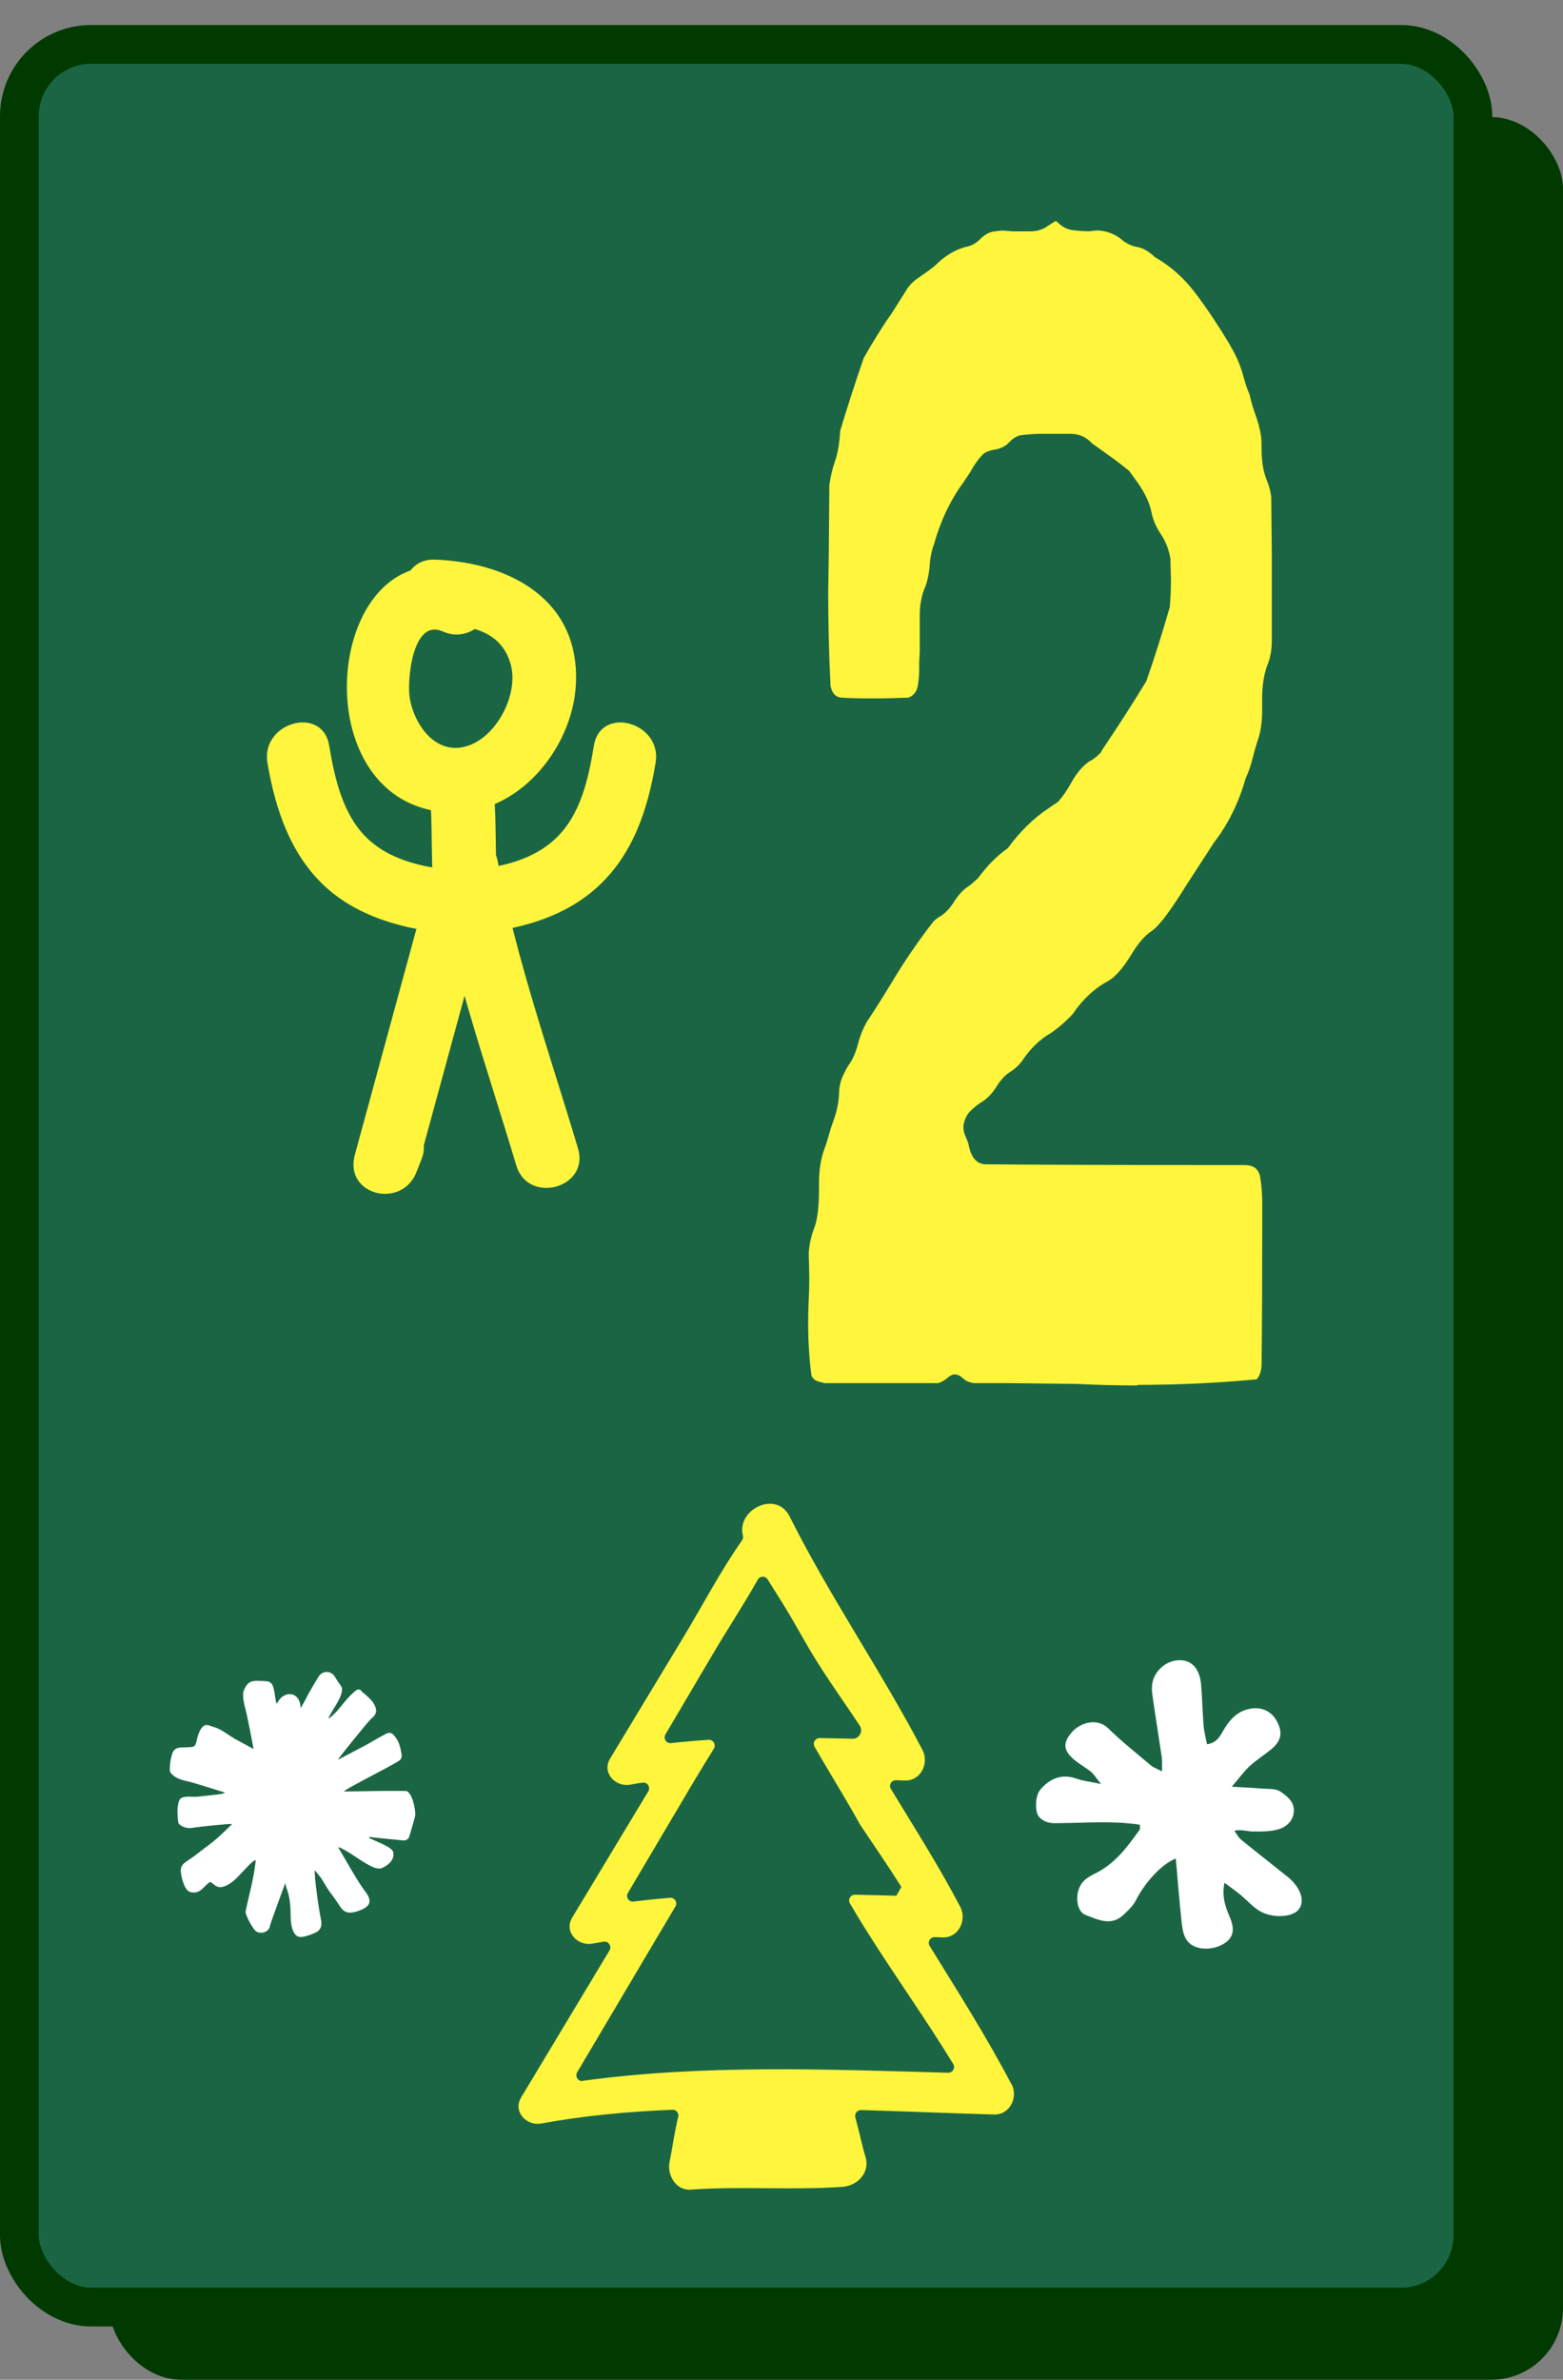
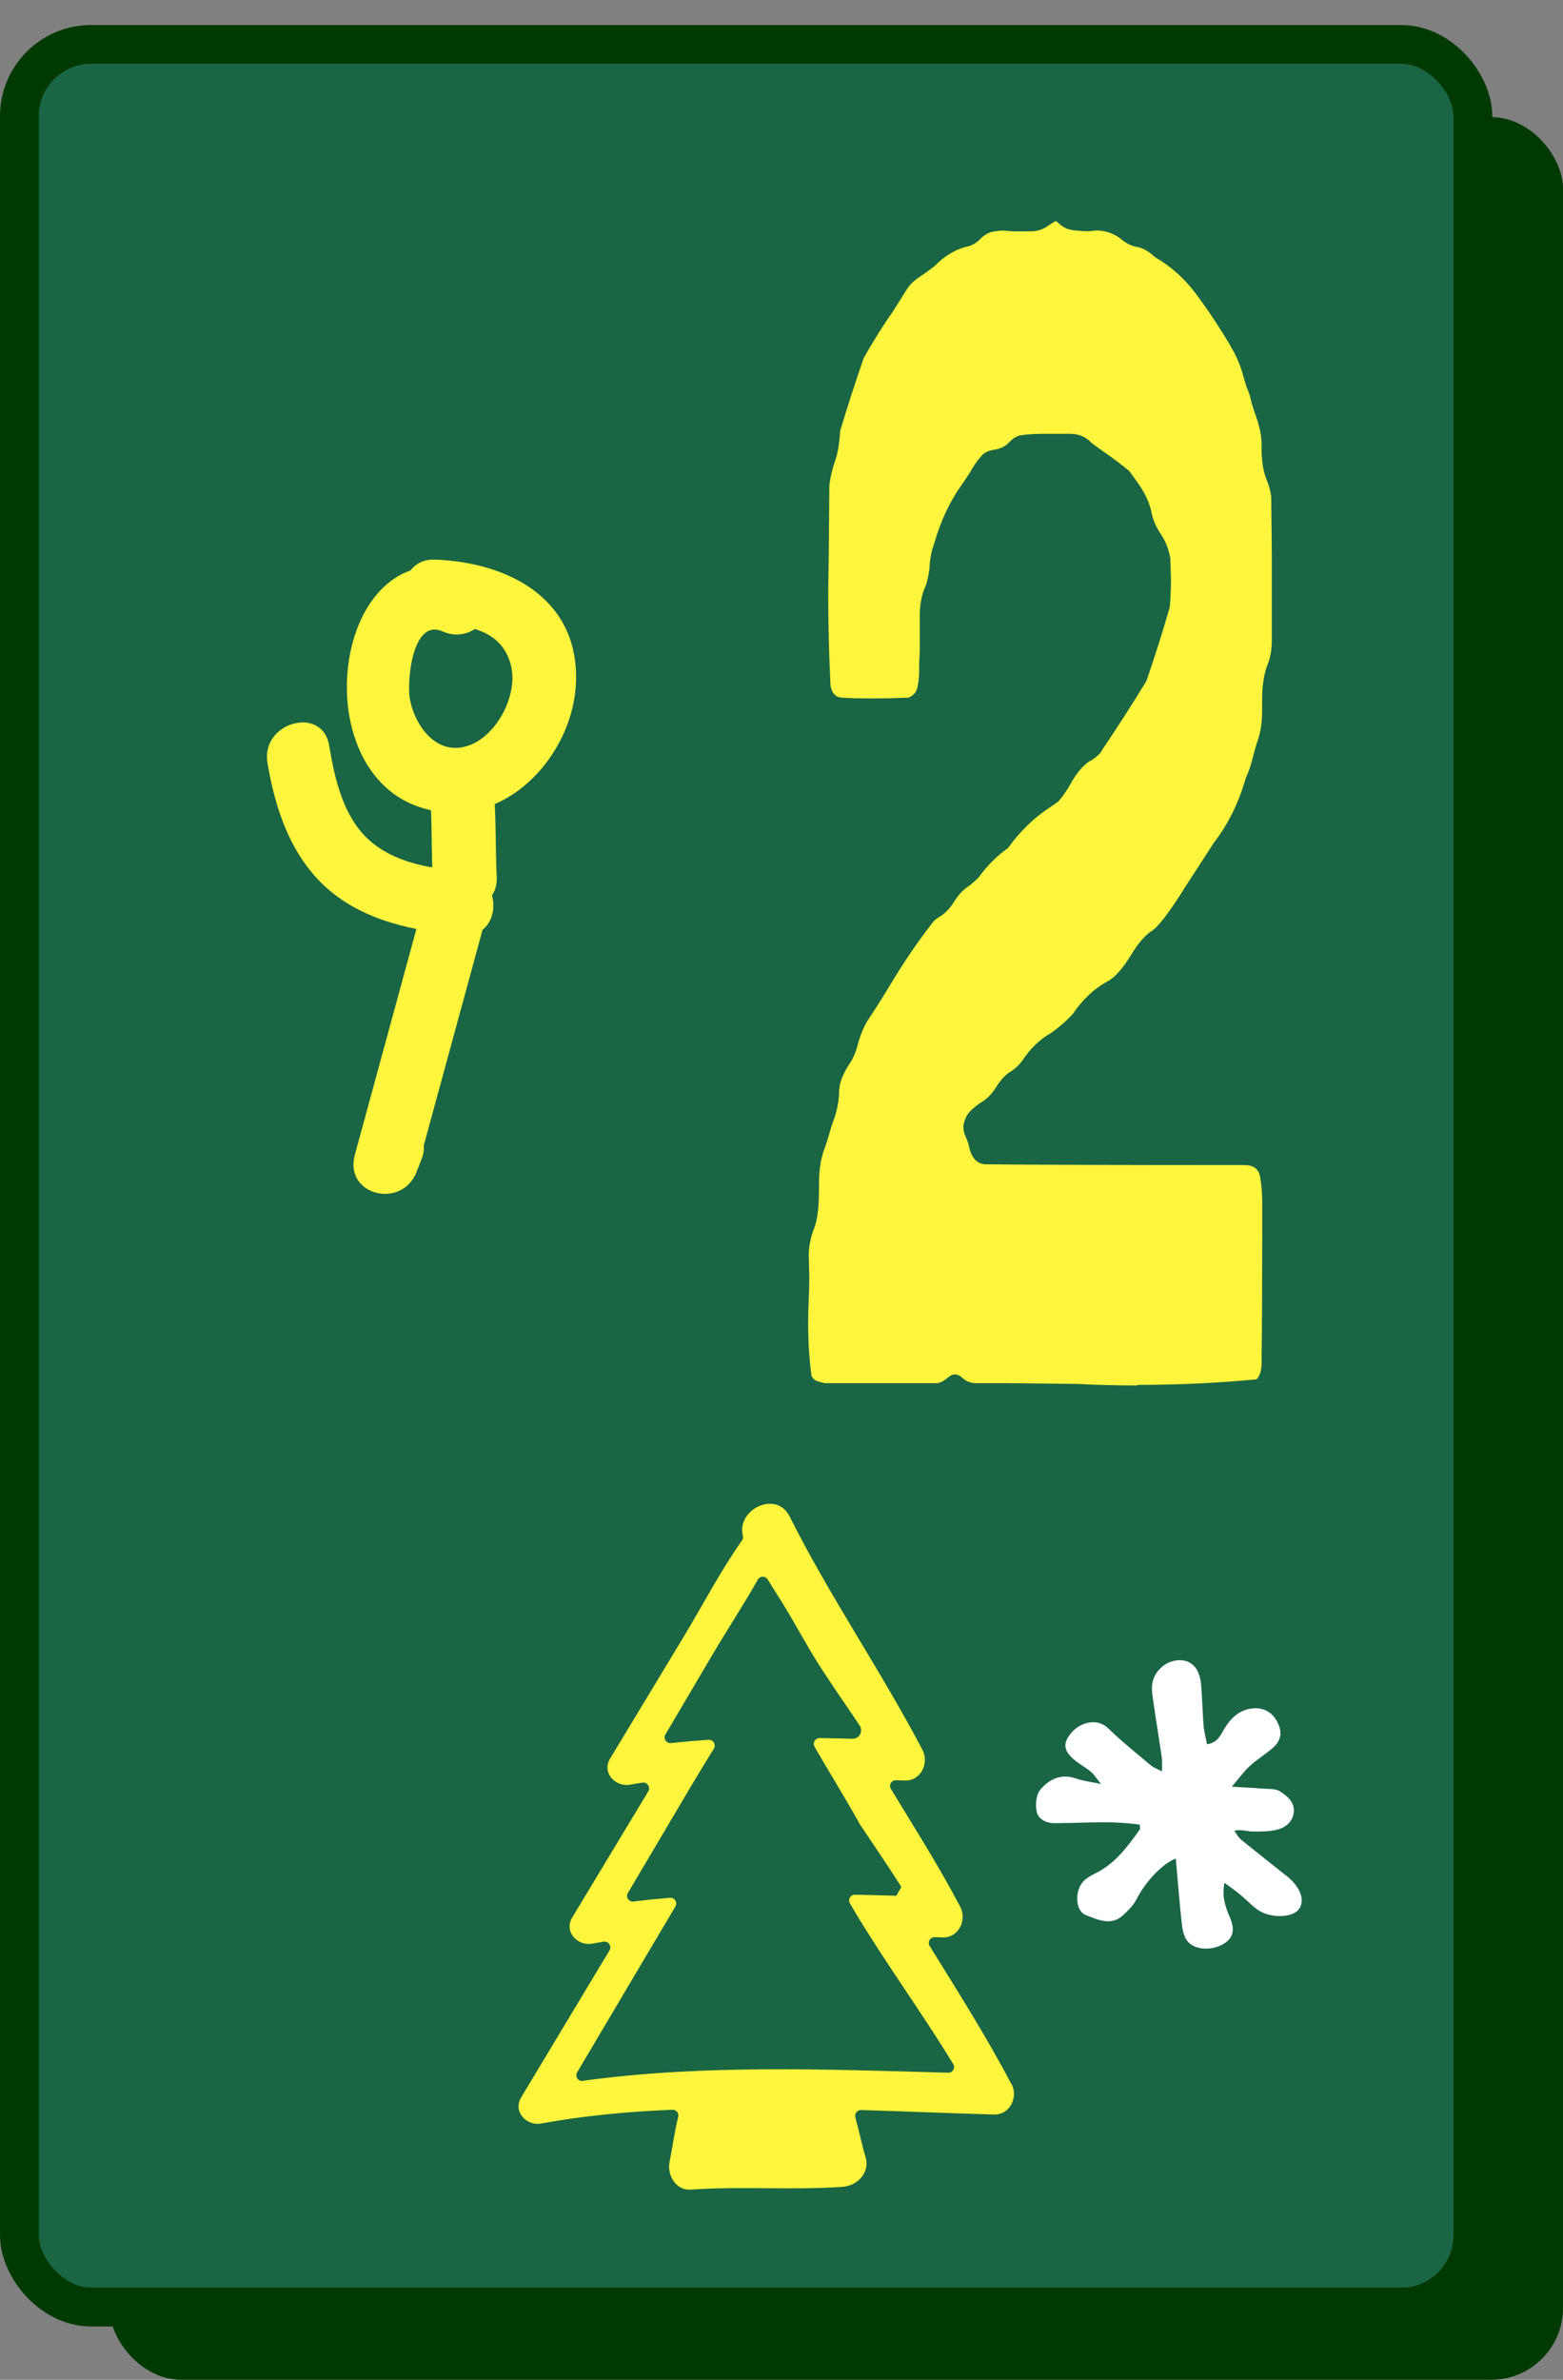
<svg xmlns="http://www.w3.org/2000/svg" id="Layer_2" data-name="Layer 2" viewBox="0 0 161.3 245.54">
  <rect x="0" y="0" width="161.3" height="245.54" fill="#808080" stroke="none" />
  <defs>
    <style>
      .cls-1 {
        fill: #fff53c;
      }

      .cls-2 {
        fill: #fff;
      }

      .cls-3 {
        fill: #003a00;
      }

      .cls-4 {
        fill: #1a6644;
        stroke: #003a00;
        stroke-miterlimit: 10;
        stroke-width: 4px;
      }
    </style>
  </defs>
  <g id="Layer_1-2" data-name="Layer 1">
    <g>
      <rect class="cls-3" x="11.3" y="12.08" width="150" height="233.46" rx="7.41" ry="7.41" />
      <rect class="cls-4" x="2" y="4.58" width="150" height="233.46" rx="7.41" ry="7.41" />
      <g>
        <path class="cls-1" d="M104.37,215.03c-2.57-4.9-5.53-9.55-8.43-14.25-.25-.4.05-.92.53-.91.27,0,.55.02.82.03,1.65.05,2.51-1.8,1.81-3.15-2.19-4.18-4.72-8.15-7.16-12.17-.25-.4.06-.92.53-.9.31.01.61.02.92.03,1.65.05,2.51-1.8,1.81-3.15-4.28-8.18-9.57-15.82-13.71-24.09-1.39-2.78-5.53-.69-4.82,1.99.04.16,0,.34-.09.47-2.24,3.18-4.08,6.73-6.07,10.02-2.52,4.17-5.03,8.33-7.55,12.5-.89,1.47.57,2.96,2.07,2.69.42-.08.85-.15,1.27-.21.5-.08.86.46.6.9-2.62,4.34-5.23,8.68-7.85,13.02-.88,1.47.57,2.97,2.07,2.69.39-.07.78-.14,1.17-.2.5-.08.87.46.61.9-3.04,5.06-6.08,10.11-9.12,15.17-.88,1.47.57,2.97,2.07,2.69,4.45-.82,8.99-1.23,13.54-1.42.4-.02.7.35.6.74-.39,1.57-.6,3.22-.89,4.63-.28,1.34.63,2.98,2.19,2.87,5.22-.37,10.46.08,15.68-.29,1.52-.11,2.84-1.47,2.35-3.08-.37-1.2-.6-2.45-.94-3.66-.04-.14-.08-.29-.11-.44-.09-.38.2-.75.6-.74,4.57.14,9.14.33,13.71.46,1.65.05,2.52-1.79,1.81-3.15ZM60.16,214.71c-.49.07-.85-.46-.6-.89,2.8-4.72,5.6-9.45,8.4-14.18.3-.51.61-1.02.91-1.53.28-.47.55-.93.83-1.4.25-.42-.08-.94-.56-.9-1.06.09-2.13.19-3.19.32-.19.02-.38.04-.57.07-.49.06-.83-.47-.58-.89,2.22-3.75,4.44-7.5,6.66-11.26.14-.23.28-.47.42-.7.59-.98,1.19-1.95,1.79-2.93.25-.41-.06-.94-.55-.91-1.07.07-2.15.16-3.22.27-.22.02-.43.04-.65.07-.49.05-.82-.47-.58-.89,1.62-2.74,3.23-5.48,4.84-8.21,1.51-2.56,3.2-5.12,4.69-7.76.22-.4.78-.41,1.02-.03.47.75.94,1.5,1.41,2.25h0c.11.18.23.36.34.55,1.15,1.87,2.17,3.82,3.34,5.68.42.67.85,1.34,1.3,2,1.02,1.54,2.09,3.06,3.11,4.6.39.59-.04,1.38-.75,1.36-1.13-.03-2.26-.05-3.38-.07-.46,0-.76.49-.53.89.61,1.07,1.24,2.12,1.87,3.18.65,1.09,1.29,2.17,1.93,3.27.31.54.62,1.09.93,1.64,0,.01.02.03.03.04,1.41,2.11,2.85,4.2,4.2,6.34l-.52.91c-1.42-.04-2.84-.08-4.26-.11-.46-.01-.76.49-.53.89.46.8.94,1.6,1.43,2.38.17.28.35.56.53.84,2.83,4.48,5.94,8.83,8.7,13.36.25.4-.06.92-.53.9-12.57-.35-25.21-.87-37.68.83Z" />
        <path class="cls-2" d="M132.81,193.59c-1.57-1.26-3.16-2.5-4.72-3.77-.3-.24-.48-.62-.71-.93.76-.16,1.31.07,1.86.08.9.01,1.85.02,2.7-.23.82-.24,1.49-.85,1.58-1.78.1-1.04-.7-1.65-1.42-2.13-.48-.31-1.26-.24-1.91-.29-.89-.08-1.79-.11-3.07-.19.79-.92,1.27-1.6,1.87-2.15.71-.65,1.55-1.16,2.29-1.79.98-.83,1.1-1.73.47-2.86-.58-1.04-1.62-1.48-2.82-1.23-1.2.25-1.93,1.02-2.53,1.97-.42.65-.67,1.51-1.84,1.68-.13-.69-.3-1.3-.35-1.91-.11-1.38-.14-2.77-.25-4.15-.12-1.62-.86-2.53-2.05-2.61-1.43-.09-2.81,1.02-3.01,2.49-.07.55.03,1.13.11,1.69.28,1.94.6,3.88.88,5.81.06.41.02.82.03,1.48-.53-.28-.9-.4-1.16-.63-1.49-1.25-3.02-2.47-4.4-3.82-1.15-1.12-2.92-.59-3.8.47-.96,1.14-.81,1.95.59,3.01.47.35.99.64,1.44,1.01.3.25.5.6,1.03,1.26-1.17-.25-1.89-.32-2.55-.56-1.57-.56-2.81.08-3.7,1.13-.45.53-.53,1.54-.39,2.27.15.76.93,1.19,1.82,1.2.66,0,1.32-.02,1.98-.03,2.29-.06,4.59-.16,6.85.19,0,.25.05.4,0,.49-1.27,1.77-2.55,3.55-4.65,4.56-.41.2-.82.44-1.13.75-.97.95-.91,3.1.2,3.52,1.23.47,2.62,1.18,3.88-.01.49-.46,1.02-.96,1.31-1.54.88-1.75,2.63-3.72,4.1-4.28.21,2.31.38,4.56.63,6.81.07.59.21,1.27.58,1.72.74.92,2.45,1,3.66.31,1.04-.59,1.28-1.44.71-2.78-.45-1.05-.84-2.09-.56-3.56.68.5,1.18.85,1.65,1.24.6.5,1.13,1.08,1.76,1.53,1.26.91,3.53.87,4.24,0,.71-.87.23-2.3-1.19-3.44" />
-         <path class="cls-2" d="M41.98,184.79c-1.14-.01-2.01-.02-2.9,0-.71.02-3.59.05-3.59.05.19-.3,5.36-2.85,5.78-3.24.15-.14.21-.35.18-.56-.17-.93-.27-1.39-.83-2.04-.18-.21-.48-.27-.72-.14-.66.33-1.84,1.03-2.13,1.19l-2.88,1.51c-.06-.06,3.15-3.99,3.35-4.16.49-.42.85-.79.29-1.69-.21-.34-.82-.89-1.13-1.12-.16-.12-.13-.32-.5-.26-.18.03-.69.56-.86.73-.66.67-1.34,1.77-2.16,2.27.28-.83,1.9-2.65,1.27-3.44-.18-.23-.35-.47-.49-.73-.15-.27-.32-.46-.55-.57-.44-.2-.96-.03-1.22.38-.3.47-.68,1.13-.82,1.38-.37.62-.66,1.29-1.05,1.9,0-1.78-1.79-1.91-2.44-.47-.16-.07-.18-1.18-.43-1.85-.1-.26-.35-.44-.62-.46-.56-.03-1.32-.13-1.71.08-.32.17-.49.49-.64.82-.03.07-.06.15-.07.23-.08.46.05,1.13.24,1.82.23.87.71,3.5.82,4.04l-1.99-1.08c-1.5-.96-1.37-.97-2.66-1.37-.76-.24-1.12,1.04-1.25,1.68-.04.18-.09.38-.24.48-.05.03-.11.06-.18.07-.16.03-.39.04-.68.05-.46.02-.87-.05-1.21.3-.33.35-.56,2.05-.37,2.3.43.57,1.14.77,1.81.91.55.12,3.8,1.15,3.8,1.15,0,.1-.54.17-.66.19-.67.09-1.52.17-2.2.24-.49.05-1.32-.13-1.72.2-.22.18-.32,1.01-.31,1.33,0,.22.05.9.08,1.09.05.29.4.43.63.52.39.15.76.1,1.13.03.38-.07,3.72-.42,3.8-.35-2.01,2.01-2.19,1.95-3.81,3.24-.22.18-.73.48-1.11.78-.28.22-.42.57-.37.93.05.34.11.68.22,1.01.15.42.36,1,.85,1.08.99.17,1.23-.59,1.92-1.05.26-.05.58.68,1.33.49.33-.08.67-.27,1-.52.69-.51,2.21-2.44,2.41-2.21-.22,2.03-.64,3.29-1.05,5.29,0,.41.8,1.89,1.13,2.06.51.27,1.29.05,1.39-.59.04-.27,1.58-4.42,1.58-4.42.14.77.36.86.5,2.18.05.43.04.94.06,1.45.03.51.09,1,.29,1.39.27.53.57.59,1.02.52.2-.03.92-.25,1.37-.49.39-.21.57-.68.46-1.2-.25-1.2-.71-4.43-.66-5.18l.67.83c.85,1.38.41.77,1.33,2.02.16.21.4.57.54.79.47.75.93.89,1.87.6,1.14-.38,1.67-.9.84-1.99-.75-.94-2.1-3.39-2.82-4.59.13-.03.22.04.33.09,1.08.52,2.25,1.52,3.34,1.97.12.05.3.09.47.11.17.02.34-.02.49-.11,0,0,1.26-.54,1.04-1.58-.1-.49-1.51-1-2.31-1.38-.11-.05-.19.01-.15-.19.35.06,1.55.17,3.5.36.29.03.55-.15.63-.43.29-.99.59-2,.6-2.16.05-.58-.29-2.31-.92-2.51" />
      </g>
      <path class="cls-1" d="M117.37,142.95c-2.05,0-4.11-.05-6.2-.16l-7.09-.08h-3.54c-.47-.05-.86-.22-1.15-.49s-.58-.41-.86-.41c-.24,0-.49.12-.77.37-.28.24-.59.42-.95.53h-11.7c-.24-.05-.48-.12-.74-.2-.26-.08-.46-.26-.62-.53-.24-1.79-.35-3.6-.35-5.45,0-.81.02-1.62.06-2.44.04-.81.06-1.6.06-2.36l-.06-2.36c.04-.92.23-1.8.56-2.64.33-.84.5-2.18.5-4.02v-.65c0-.7.05-1.35.15-1.95.1-.6.24-1.12.41-1.58.18-.46.33-.95.47-1.46.14-.52.29-.98.44-1.38s.29-.83.38-1.26c.1-.43.17-.89.21-1.38,0-.7.1-1.3.3-1.79.2-.49.43-.95.71-1.38.43-.6.77-1.38,1-2.36.2-.7.47-1.38.83-2.03.83-1.25,1.63-2.52,2.42-3.82,1.42-2.38,2.93-4.61,4.55-6.66l.41-.33c.63-.33,1.18-.87,1.65-1.63.47-.76,1.02-1.33,1.65-1.71l.83-.73c.95-1.3,1.97-2.33,3.07-3.09,1.26-1.73,2.68-3.12,4.25-4.15l.95-.65c.47-.54.91-1.17,1.3-1.87.59-1.08,1.26-1.87,2.01-2.36h.06c.35-.22.69-.49,1-.81l.24-.41c1.54-2.28,3.03-4.6,4.49-6.99.87-2.49,1.67-5.04,2.42-7.64.08-.92.12-1.87.12-2.84l-.06-2.19c-.16-.92-.48-1.75-.97-2.48-.49-.73-.82-1.48-.97-2.23-.2-1.03-.71-2.11-1.54-3.25l-.77-1.06c-.79-.65-1.58-1.25-2.36-1.79l-1.48-1.06c-.59-.65-1.34-.98-2.24-.98h-2.78c-.83,0-1.63.05-2.42.16-.39.11-.77.35-1.12.73s-.83.62-1.42.73c-.43.05-.83.19-1.18.41-.51.49-.98,1.14-1.42,1.95l-.71,1.06c-1.34,1.84-2.34,3.96-3.01,6.34-.28.76-.43,1.6-.47,2.52-.12.92-.3,1.63-.53,2.11-.28.7-.43,1.52-.47,2.44v3.98l-.06,1.14v.65c0,.6-.04,1.14-.12,1.62-.08.7-.41,1.17-1,1.38-1.18.05-2.4.08-3.66.08-1.58,0-2.62-.03-3.13-.08-.67,0-1.08-.41-1.24-1.22-.16-3.2-.24-6.42-.24-9.67l.06-3.9.06-7.15c.12-.87.31-1.69.59-2.48.28-.79.45-1.83.53-3.13.75-2.49,1.56-4.98,2.42-7.48.91-1.62,1.89-3.2,2.95-4.71l1.54-2.44c.28-.43.7-.84,1.27-1.22.57-.38,1.09-.76,1.57-1.14,1.06-1.08,2.22-1.76,3.48-2.03.39-.11.77-.32,1.12-.65.47-.49.94-.77,1.39-.85.45-.08.82-.12,1.09-.12l.95.08h1.83c.71,0,1.32-.19,1.83-.57l.77-.49.18.08c.47.49.99.77,1.57.85.57.08,1.15.12,1.74.12l.71-.08c.91,0,1.73.27,2.48.81.55.49,1.13.79,1.74.89s1.23.46,1.86,1.06c1.61.92,3.01,2.17,4.19,3.74,1.18,1.57,2.32,3.28,3.43,5.12l.59,1.06c.39.76.71,1.6.95,2.52.16.6.35,1.17.59,1.71.16.7.34,1.35.56,1.95s.38,1.15.5,1.67.18,1.02.18,1.5v.49c0,.54.04,1.1.12,1.67.08.57.23,1.11.44,1.62s.36,1.07.44,1.67l.06,5.85v9.02c0,.98-.18,1.87-.53,2.68-.16.49-.28,1-.35,1.54-.08.54-.12,1.08-.12,1.63v1.38c0,1.08-.13,2.02-.38,2.8-.26.79-.46,1.5-.62,2.15-.16.65-.39,1.33-.71,2.03-.71,2.49-1.79,4.69-3.25,6.58l-2.95,4.55c-1.61,2.6-2.78,4.13-3.49,4.59-.71.46-1.42,1.29-2.13,2.48-.83,1.35-1.61,2.25-2.36,2.68-1.42.76-2.64,1.9-3.66,3.41-.71.76-1.46,1.41-2.24,1.95-1.14.65-2.13,1.6-2.95,2.84-.35.49-.78.88-1.27,1.18s-.96.81-1.42,1.54c-.45.73-1.01,1.29-1.68,1.67-.39.27-.75.57-1.06.89-.31.33-.53.79-.65,1.38v.24c0,.33.07.64.21.93.14.3.25.58.32.85.24,1.3.81,1.98,1.71,2.03,5.04.05,13.96.08,26.76.08.95,0,1.49.42,1.62,1.26.14.84.21,1.69.21,2.56v2.44c0,5.69-.02,10.24-.06,13.65v.41c0,.87-.18,1.46-.53,1.79-4.06.38-8.15.57-12.29.57Z" />
      <g>
        <path class="cls-1" d="M49.02,59.45c-15.22-6.81-18.88,23.74-2.57,24.38,7.01.28,12.63-6.59,12.98-13.2.46-8.76-6.85-12.6-14.53-12.89-4.25-.16-4.25,6.45,0,6.61,3.27.12,6.8.56,7.8,4.19.81,2.91-1.2,7.01-3.98,8.24-3.34,1.48-5.82-1.55-6.42-4.65-.33-1.72.22-8.39,3.38-6.98,3.85,1.72,7.22-3.97,3.34-5.71h0Z" />
        <path class="cls-1" d="M44.23,80.53c.42,3.32.25,6.6.42,9.94.21,4.23,6.82,4.26,6.61,0-.17-3.33,0-6.62-.42-9.94-.22-1.77-1.36-3.3-3.3-3.3-1.61,0-3.53,1.52-3.3,3.3h0Z" />
-         <path class="cls-1" d="M47.52,96.48c4.98-.38,10.05-1.38,13.92-4.77s5.42-8.21,6.22-13.02c.69-4.16-5.68-5.95-6.37-1.76-.56,3.41-1.37,7.21-4.03,9.66s-6.34,3.01-9.74,3.28c-4.21.32-4.25,6.94,0,6.61h0Z" />
        <path class="cls-1" d="M47.74,89.87c-3.4-.26-7.14-.87-9.74-3.28s-3.46-6.24-4.03-9.66c-.69-4.19-7.06-2.41-6.37,1.76.8,4.82,2.44,9.71,6.22,13.02s8.94,4.38,13.92,4.77c4.24.33,4.22-6.28,0-6.61h0Z" />
        <path class="cls-1" d="M44.57,89.99c-2.65,9.72-5.3,19.44-7.95,29.16-1.14,4.19,4.87,5.65,6.37,1.76l.52-1.33c1.53-3.97-4.86-5.69-6.37-1.76l-.52,1.33,6.37,1.76c2.65-9.72,5.3-19.44,7.95-29.16,1.12-4.11-5.25-5.86-6.37-1.76h0Z" />
-         <path class="cls-1" d="M45,90.65c1.93,10.12,5.34,19.76,8.28,29.6,1.22,4.07,7.6,2.33,6.37-1.76-2.94-9.84-6.36-19.49-8.28-29.6-.8-4.17-7.17-2.41-6.37,1.76h0Z" />
      </g>
    </g>
  </g>
</svg>